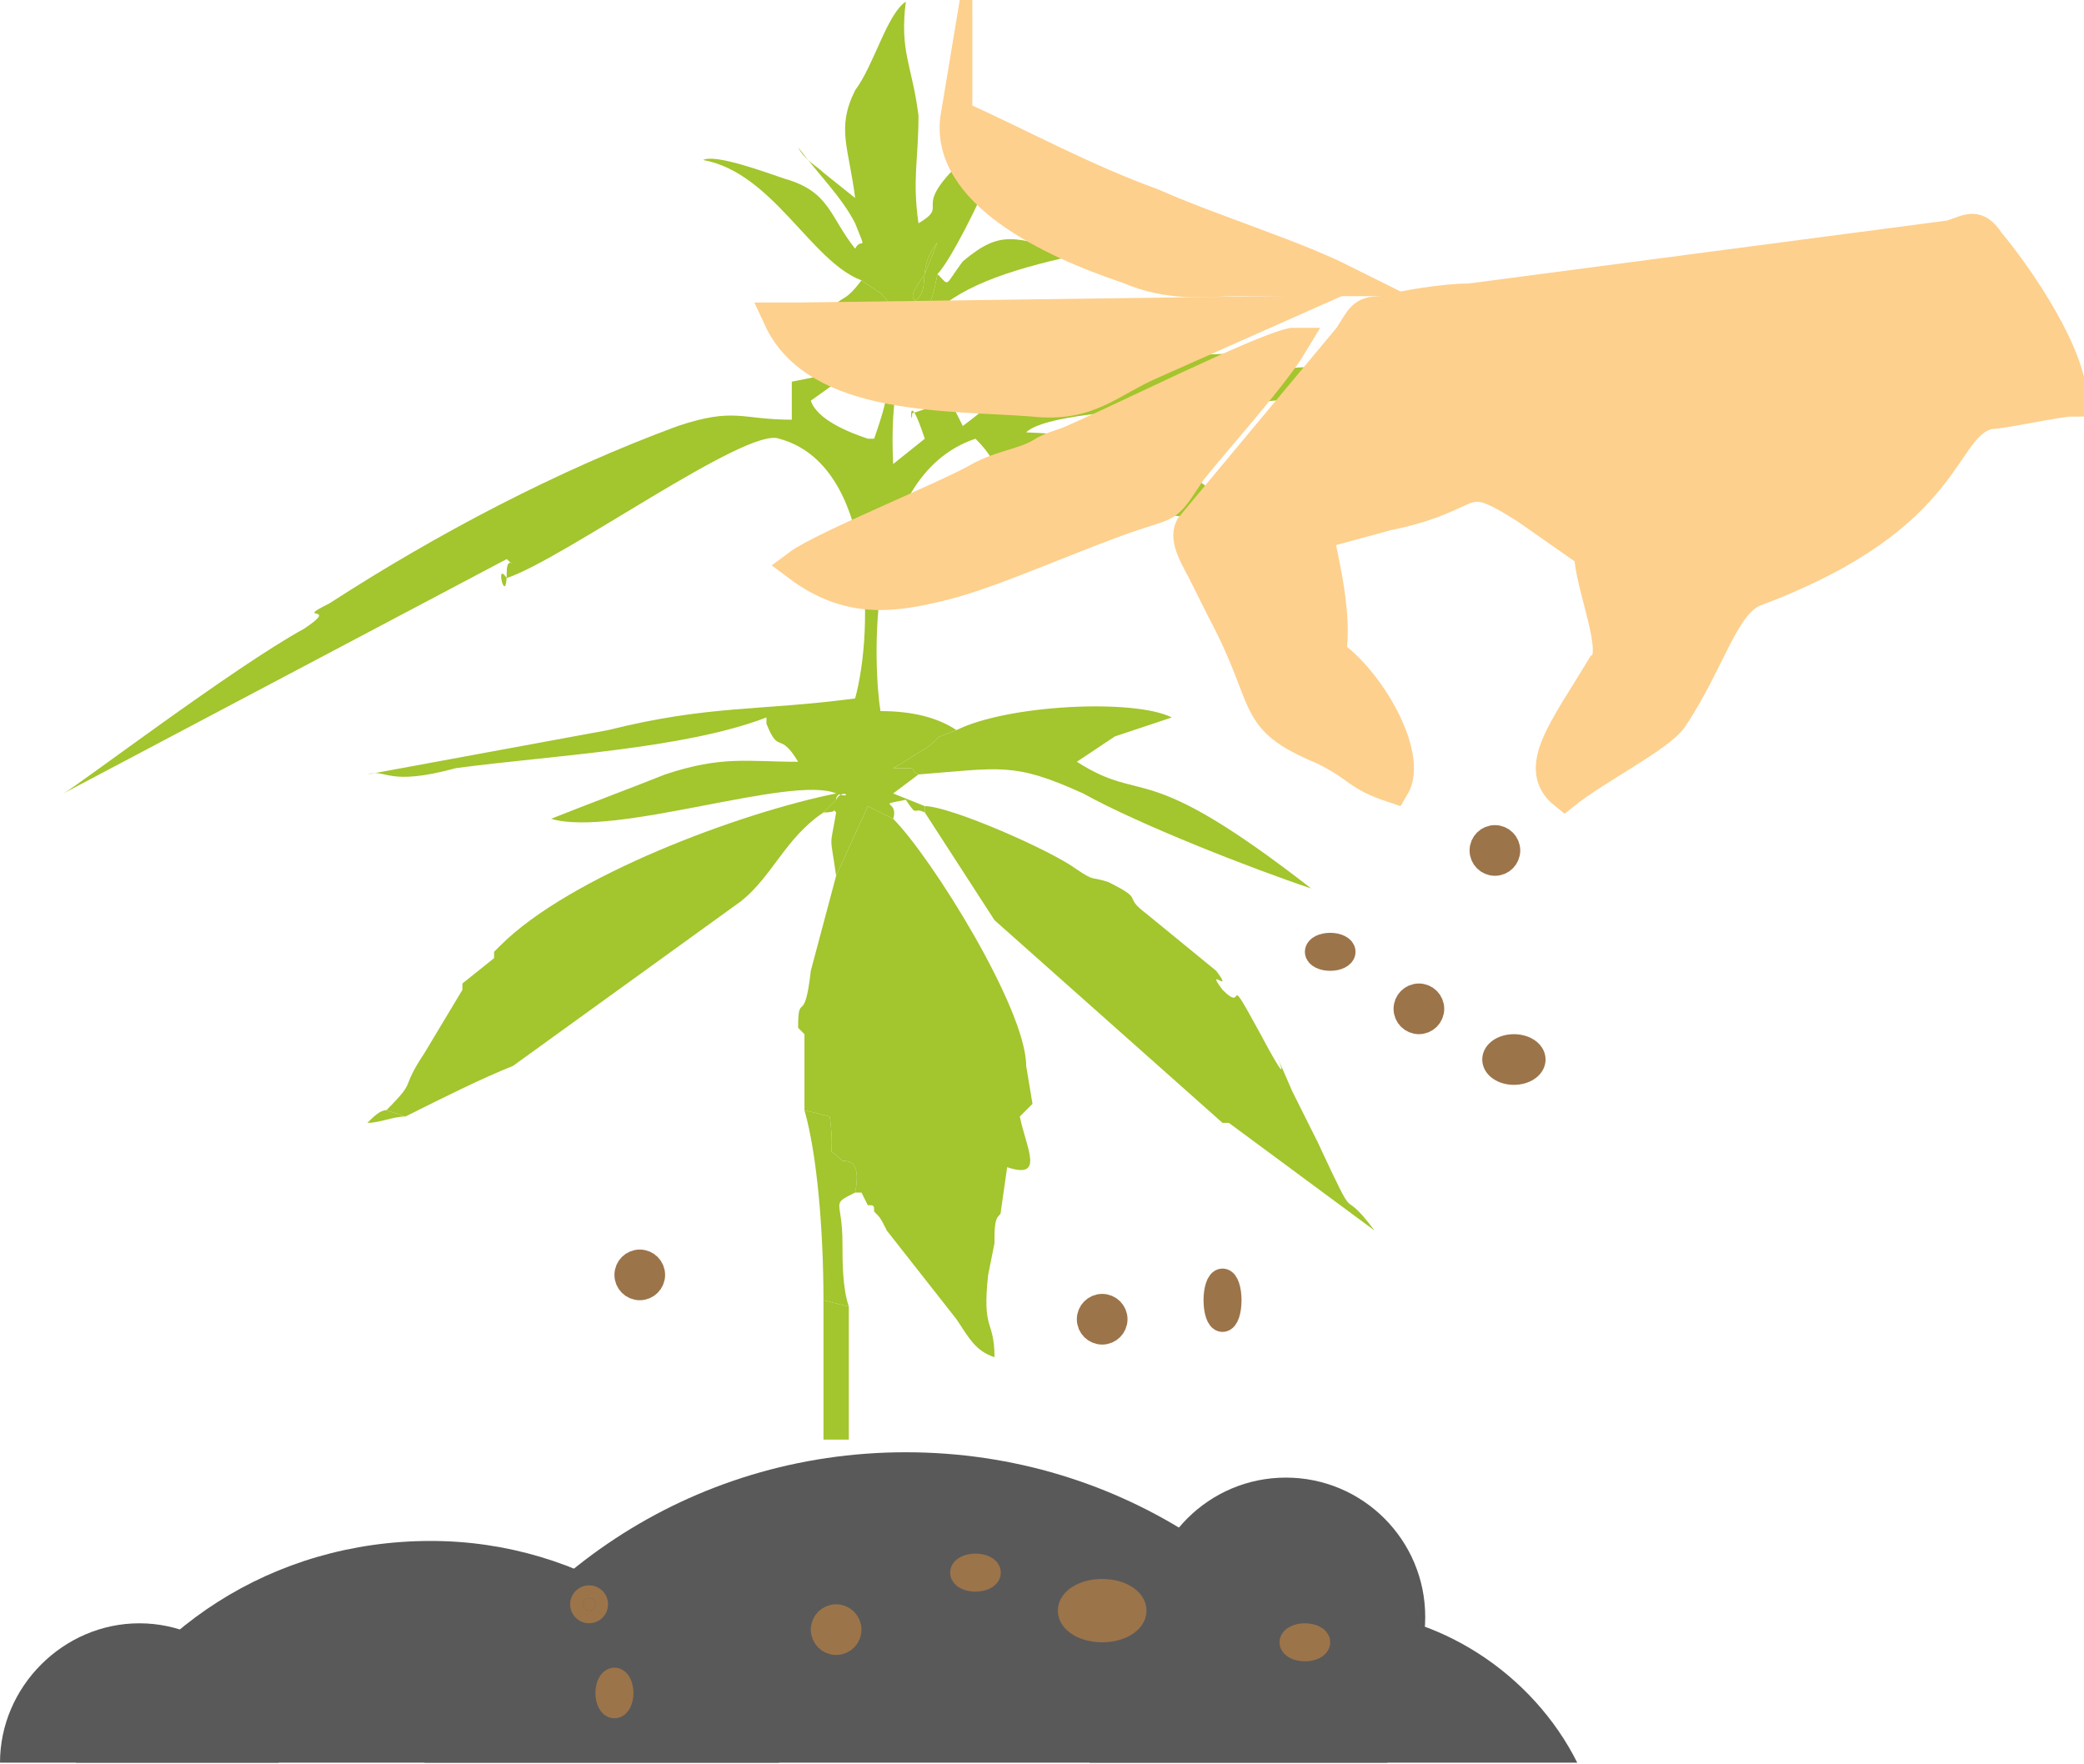
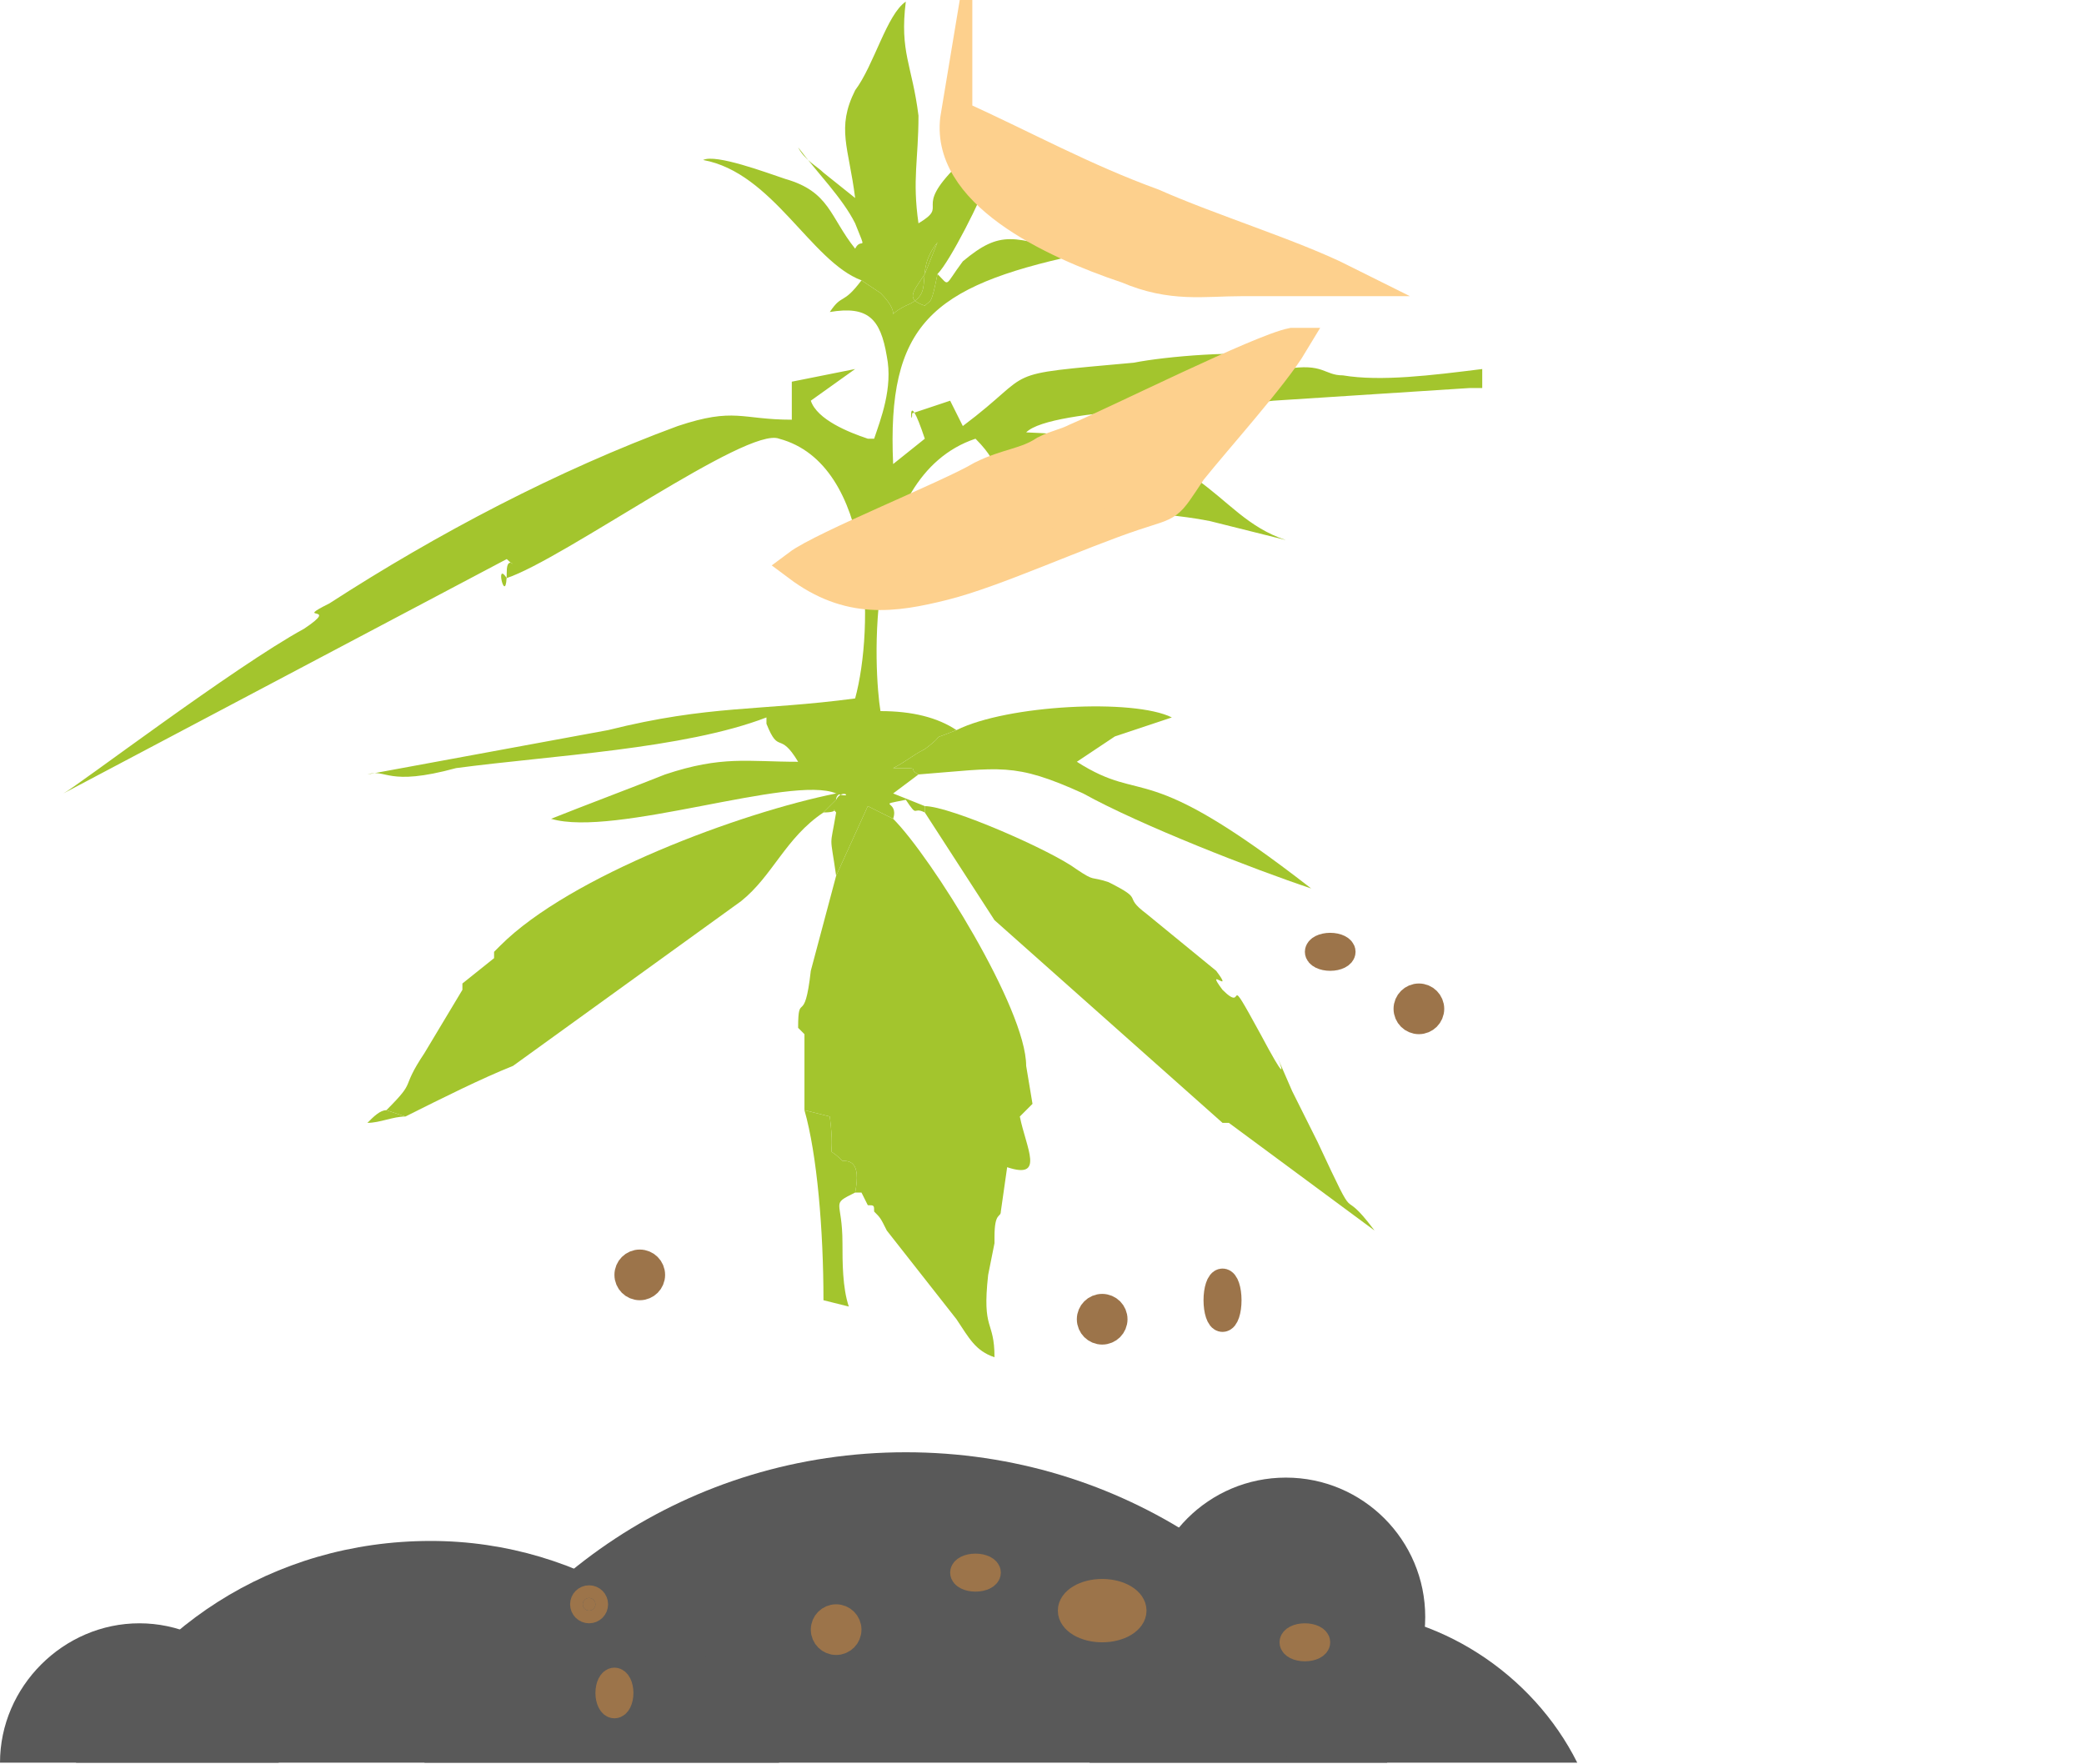
<svg xmlns="http://www.w3.org/2000/svg" xml:space="preserve" width="202px" height="171px" version="1.1" style="shape-rendering:geometricPrecision; text-rendering:geometricPrecision; image-rendering:optimizeQuality; fill-rule:evenodd; clip-rule:evenodd" viewBox="0 0 3.29 2.78">
  <defs>
    <style type="text/css">
   
    .str0 {stroke:#FDD08D;stroke-width:0.05;stroke-miterlimit:22.926}
    .str1 {stroke:#9C744A;stroke-width:0.04;stroke-linecap:round;stroke-miterlimit:22.926}
    .fil1 {fill:#595959}
    .fil3 {fill:#9C744A}
    .fil0 {fill:#A3C52D}
    .fil2 {fill:#FDD08D}
   
  </style>
  </defs>
  <g id="Слой_x0020_1">
    <g id="_850564239632">
      <path class="fil0" d="M1.48 0.43c0.02,0.02 0.01,0.02 0.04,-0.02 0.06,-0.05 0.08,-0.04 0.18,-0.01 -0.23,0.05 -0.3,0.11 -0.29,0.33l0.05 -0.04c-0.03,-0.09 -0.02,-0.01 -0.02,-0.04l0.06 -0.02 0.02 0.04c0.12,-0.09 0.05,-0.08 0.27,-0.1 0.05,-0.01 0.17,-0.02 0.22,-0.01 0.06,0.01 0.01,0 0.02,0.02 0.06,-0.01 0.06,0.01 0.09,0.01 0.06,0.01 0.14,0 0.22,-0.01l0 0.03 -0.02 0 -0.31 0.02c-0.07,0.01 -0.35,0.01 -0.39,0.05 0.29,0.01 0.29,0.13 0.41,0.17 -0.04,-0.01 -0.08,-0.02 -0.12,-0.03 -0.05,-0.01 -0.09,-0.01 -0.13,-0.02 -0.04,-0.01 -0.11,-0.02 -0.14,-0.03 -0.09,-0.03 -0.05,-0.03 -0.1,-0.08 -0.18,0.06 -0.16,0.37 -0.15,0.43 0.05,0 0.09,0.01 0.12,0.03 -0.05,0.02 -0.01,0 -0.05,0.03 -0.02,0.01 -0.03,0.02 -0.05,0.03 0.05,0 0.02,0 0.04,0.01l-0.04 0.03 0.05 0.02 0 0.01c-0.02,-0.01 -0.01,0.01 -0.03,-0.02 -0.05,0.01 -0.01,0 -0.02,0.03l-0.04 -0.02 -0.05 0.11c-0.01,-0.07 -0.01,-0.04 0,-0.1 -0.01,-0.01 0.01,0 -0.02,0l0.02 -0.02c0.01,-0.02 0.03,0 0,-0.01 -0.07,-0.03 -0.35,0.07 -0.45,0.04 0.05,-0.02 0.13,-0.05 0.18,-0.07 0.09,-0.03 0.13,-0.02 0.21,-0.02 -0.03,-0.05 -0.03,-0.01 -0.05,-0.06 0,0 0,0 0,-0.01 -0.13,0.05 -0.34,0.06 -0.49,0.08 -0.11,0.03 -0.11,0 -0.14,0.01l0.38 -0.07c0.16,-0.04 0.24,-0.03 0.39,-0.05 0.03,-0.11 0.03,-0.37 -0.12,-0.41 -0.05,-0.02 -0.34,0.19 -0.43,0.22 -0.02,-0.03 0,0.05 0,-0.01 0,-0.03 0.02,0 0,-0.02l-0.7 0.37c0.02,-0.01 0.27,-0.2 0.38,-0.26 0.06,-0.04 -0.02,-0.01 0.04,-0.04 0.17,-0.11 0.36,-0.21 0.55,-0.28 0.09,-0.03 0.1,-0.01 0.18,-0.01l0 -0.06 0.1 -0.02 -0.07 0.05c0.01,0.03 0.06,0.05 0.09,0.06 0,0 0.01,0 0.01,0 0.01,-0.03 0.03,-0.08 0.02,-0.13 -0.01,-0.06 -0.03,-0.08 -0.09,-0.07 0.02,-0.03 0.02,-0.01 0.05,-0.05 0,0 0,0 0,0l0.03 0.02c0.04,0.04 0,0.04 0.04,0.02 0.05,-0.02 0.01,-0.05 0.05,-0.1l-0.02 0.05c-0.02,0.03 -0.03,0.04 0,0.05 0.01,-0.01 0.01,0 0.02,-0.05z" />
      <path class="fil0" d="M1.34 2.06l-0.04 -0.01c0,-0.11 -0.01,-0.23 -0.03,-0.3l0.04 0.01c0.01,0.08 -0.01,0.04 0.02,0.07 0.01,0 0.03,0 0.02,0.05 -0.04,0.02 -0.02,0.01 -0.02,0.08 0,0.03 0,0.07 0.01,0.1z" />
-       <path class="fil0" d="M1.34 2.06l-0.04 -0.01c0,0.05 0,0.09 0,0.13l0 0.09 0.04 0c0,-0.07 0,-0.14 0,-0.21z" />
      <path class="fil0" d="M1.41 1.29c0.06,0.06 0.21,0.3 0.21,0.39l0.01 0.06 -0.02 0.02c0.01,0.05 0.04,0.1 -0.02,0.08l-0.01 0.07c0,0.01 -0.01,0 -0.01,0.04 0,0 0,0.01 0,0.01l-0.01 0.05c-0.01,0.09 0.01,0.07 0.01,0.13 -0.03,-0.01 -0.04,-0.03 -0.06,-0.06l-0.11 -0.14c-0.01,-0.02 -0.01,-0.02 -0.02,-0.03 0,-0.01 0,-0.01 -0.01,-0.01l-0.01 -0.02c0,0 -0.01,0 -0.01,0 0.01,-0.05 -0.01,-0.05 -0.02,-0.05 -0.03,-0.03 -0.01,0.01 -0.02,-0.07l-0.04 -0.01c0,-0.01 0,-0.03 0,-0.04l0 -0.08c0,0 -0.01,-0.01 -0.01,-0.01 0,-0.06 0.01,0 0.02,-0.09l0.04 -0.15 0.05 -0.11 0.04 0.02z" />
      <path class="fil0" d="M1.46 1.28l0 -0.01c0.04,0 0.2,0.07 0.24,0.1 0.03,0.02 0.02,0.01 0.05,0.02 0.06,0.03 0.02,0.02 0.06,0.05l0.11 0.09c0.03,0.04 -0.02,-0.01 0.01,0.03 0.04,0.04 0,-0.04 0.06,0.07 0.08,0.15 -0.02,-0.07 0.05,0.09l0.04 0.08c0.07,0.15 0.03,0.06 0.09,0.14l-0.23 -0.17c-0.01,0 -0.01,0 -0.01,0l-0.36 -0.32 -0.11 -0.17z" />
      <path class="fil0" d="M0.64 1.76l-0.03 -0.01c0.05,-0.05 0.02,-0.03 0.06,-0.09l0.06 -0.1c0,0 0,0 0,-0.01l0.05 -0.04c0,-0.01 0,-0.01 0,-0.01 0,0 0.01,-0.01 0.01,-0.01 0.11,-0.11 0.38,-0.21 0.53,-0.24 0.01,0 0.01,0 0.01,0 0.01,0 0.01,0 0,0 0,0 -0.01,0 -0.01,0.01l-0.02 0.02c-0.06,0.04 -0.08,0.1 -0.13,0.14l-0.36 0.26c-0.05,0.02 -0.11,0.05 -0.17,0.08z" />
      <path class="fil0" d="M0.64 1.76l-0.03 -0.01c-0.01,0 -0.02,0.01 -0.03,0.02 0.02,0 0.04,-0.01 0.06,-0.01z" />
      <path class="fil0" d="M1.48 0.43c-0.01,0.05 -0.01,0.04 -0.02,0.05 -0.03,-0.01 -0.02,-0.02 0,-0.05l0.02 -0.05c-0.04,0.05 0,0.08 -0.05,0.1 -0.04,0.02 0,0.02 -0.04,-0.02l-0.03 -0.02c-0.08,-0.03 -0.14,-0.17 -0.25,-0.19 0.02,-0.01 0.1,0.02 0.13,0.03 0.07,0.02 0.07,0.06 0.11,0.11 0.01,-0.02 0.02,0.01 0,-0.04 -0.02,-0.04 -0.06,-0.08 -0.09,-0.12 0.01,0.02 0.03,0.03 0.04,0.04l0.05 0.04c-0.01,-0.08 -0.03,-0.11 0,-0.17 0.03,-0.04 0.05,-0.12 0.08,-0.14 -0.01,0.08 0.01,0.1 0.02,0.18 0,0.07 -0.01,0.1 0,0.17 0.05,-0.03 -0.01,-0.02 0.06,-0.09 0.02,0.01 0.03,0.02 0.05,0.02 -0.01,0.03 -0.06,0.13 -0.08,0.15z" />
      <path class="fil0" d="M1.45 1.22c-0.02,-0.01 0.01,-0.01 -0.04,-0.01 0.02,-0.01 0.03,-0.02 0.05,-0.03 0.04,-0.03 0,-0.01 0.05,-0.03 0.08,-0.04 0.28,-0.05 0.34,-0.02 -0.03,0.01 -0.06,0.02 -0.09,0.03l-0.06 0.04c0.11,0.07 0.1,-0.01 0.37,0.2 -0.09,-0.03 -0.27,-0.1 -0.36,-0.15 -0.11,-0.05 -0.13,-0.04 -0.26,-0.03z" />
    </g>
    <g id="_850564239728">
-       <path class="fil1" d="M2.19 2.78c-0.13,-0.29 -0.42,-0.49 -0.76,-0.49 -0.34,0 -0.63,0.2 -0.76,0.49l1.52 0z" />
+       <path class="fil1" d="M2.19 2.78c-0.13,-0.29 -0.42,-0.49 -0.76,-0.49 -0.34,0 -0.63,0.2 -0.76,0.49z" />
      <path class="fil1" d="M1.23 2.78c-0.1,-0.21 -0.31,-0.35 -0.55,-0.35 -0.25,0 -0.46,0.14 -0.56,0.35l1.11 0z" />
      <path class="fil1" d="M2.49 2.78c-0.07,-0.14 -0.22,-0.24 -0.38,-0.24 -0.17,0 -0.32,0.1 -0.39,0.24l0.77 0z" />
      <path class="fil1" d="M0.44 2.78l0 0c0,-0.12 -0.1,-0.22 -0.22,-0.22 -0.12,0 -0.22,0.1 -0.22,0.22l0 0 0.44 0z" />
      <circle class="fil1" cx="2.03" cy="2.55" r="0.22" />
    </g>
    <g id="_850564243344">
-       <path class="fil2 str0" d="M2.1 1.03c0.01,-0.06 -0.01,-0.14 -0.02,-0.19l0.11 -0.03c0.15,-0.03 0.11,-0.08 0.22,-0.01l0.1 0.07c0,0.05 0.05,0.16 0.02,0.18 -0.06,0.1 -0.11,0.16 -0.06,0.2 0.05,-0.04 0.15,-0.09 0.17,-0.12 0.06,-0.09 0.08,-0.18 0.13,-0.2 0.32,-0.12 0.29,-0.26 0.37,-0.28 0.02,0 0.11,-0.02 0.13,-0.02 0,-0.07 -0.08,-0.19 -0.13,-0.25 -0.02,-0.03 -0.03,-0.02 -0.06,-0.01l-0.76 0.1c-0.04,0 -0.1,0.01 -0.14,0.02 -0.03,0 -0.03,0.01 -0.05,0.04l-0.25 0.3c-0.01,0.02 0.01,0.05 0.02,0.07 0.01,0.02 0.02,0.04 0.03,0.06 0.08,0.15 0.04,0.17 0.16,0.22 0.06,0.03 0.05,0.04 0.11,0.06 0.03,-0.05 -0.04,-0.17 -0.1,-0.21z" />
      <path class="fil2 str0" d="M2.04 0.54c-0.05,0.01 -0.27,0.12 -0.34,0.15 -0.02,0.01 -0.03,0.01 -0.05,0.02 -0.03,0.02 -0.06,0.02 -0.1,0.04 -0.05,0.03 -0.25,0.11 -0.29,0.14 0.08,0.06 0.15,0.05 0.23,0.03 0.08,-0.02 0.21,-0.08 0.3,-0.11 0.06,-0.02 0.05,-0.01 0.09,-0.07 0.04,-0.05 0.13,-0.15 0.16,-0.2z" />
-       <path class="fil2 str0" d="M2 0.49l-0.74 0.01c-0.03,0 -0.02,0 -0.03,0 0.06,0.13 0.27,0.12 0.4,0.13 0.09,0.01 0.12,-0.03 0.19,-0.06l0.18 -0.08z" />
      <path class="fil2 str0" d="M1.51 0.18c-0.02,0.12 0.15,0.2 0.27,0.24 0.07,0.03 0.12,0.02 0.18,0.02 0.05,0 0.11,0 0.16,0 -0.08,-0.04 -0.21,-0.08 -0.3,-0.12 -0.11,-0.04 -0.2,-0.09 -0.31,-0.14z" />
    </g>
    <ellipse class="fil3 str1" cx="2.1" cy="1.5" rx="0.02" ry="0.01" />
    <ellipse class="fil3 str1" cx="1.93" cy="2.05" rx="0.01" ry="0.03" />
    <circle class="fil3 str1" cx="1.01" cy="2.01" r="0.02" />
-     <circle class="fil3 str1" cx="2.36" cy="1.34" r="0.02" />
    <circle class="fil3 str1" cx="2.24" cy="1.59" r="0.02" />
-     <ellipse class="fil3 str1" cx="2.39" cy="1.67" rx="0.03" ry="0.02" />
    <circle class="fil3 str1" cx="1.74" cy="2.08" r="0.02" />
    <ellipse class="fil3 str1" cx="1.74" cy="2.54" rx="0.05" ry="0.03" />
    <ellipse class="fil3 str1" cx="1.54" cy="2.48" rx="0.02" ry="0.01" />
    <circle class="fil3 str1" cx="1.32" cy="2.57" r="0.02" />
    <ellipse class="fil3 str1" cx="2.06" cy="2.59" rx="0.02" ry="0.01" />
    <circle class="fil3 str1" cx="0.93" cy="2.53" r="0.01" />
    <ellipse class="fil3 str1" cx="0.97" cy="2.67" rx="0.01" ry="0.02" />
  </g>
</svg>